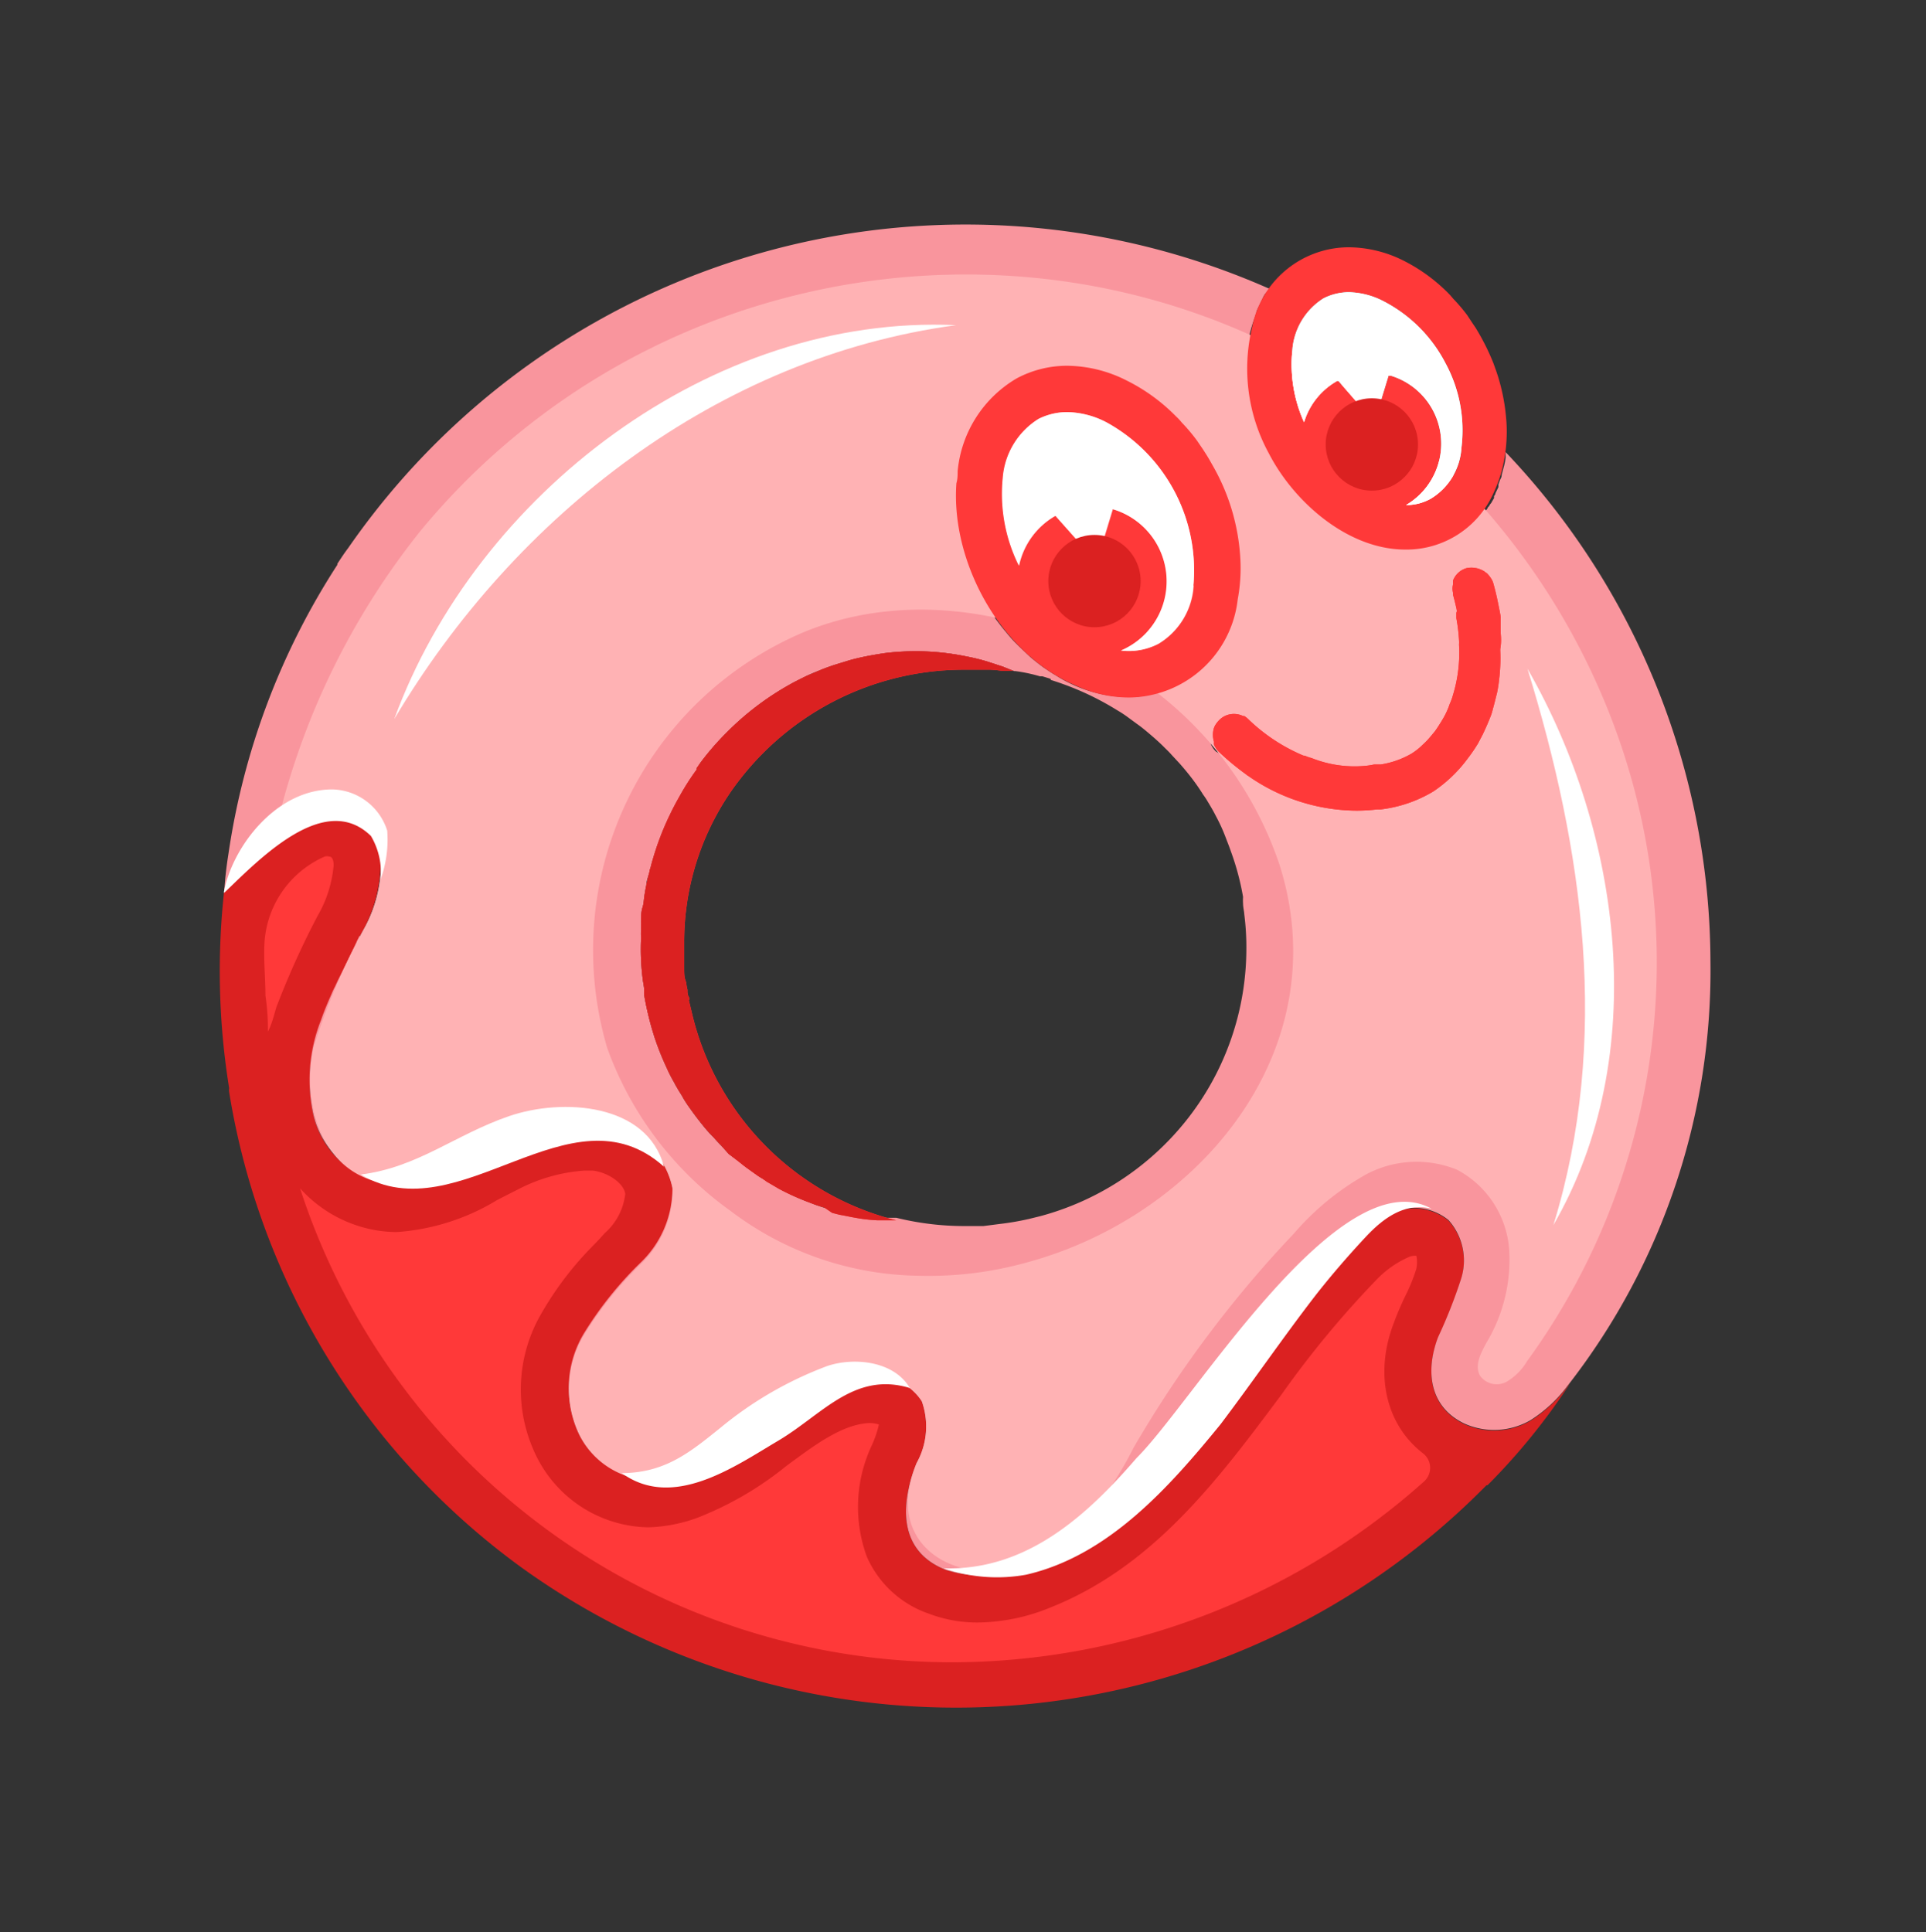
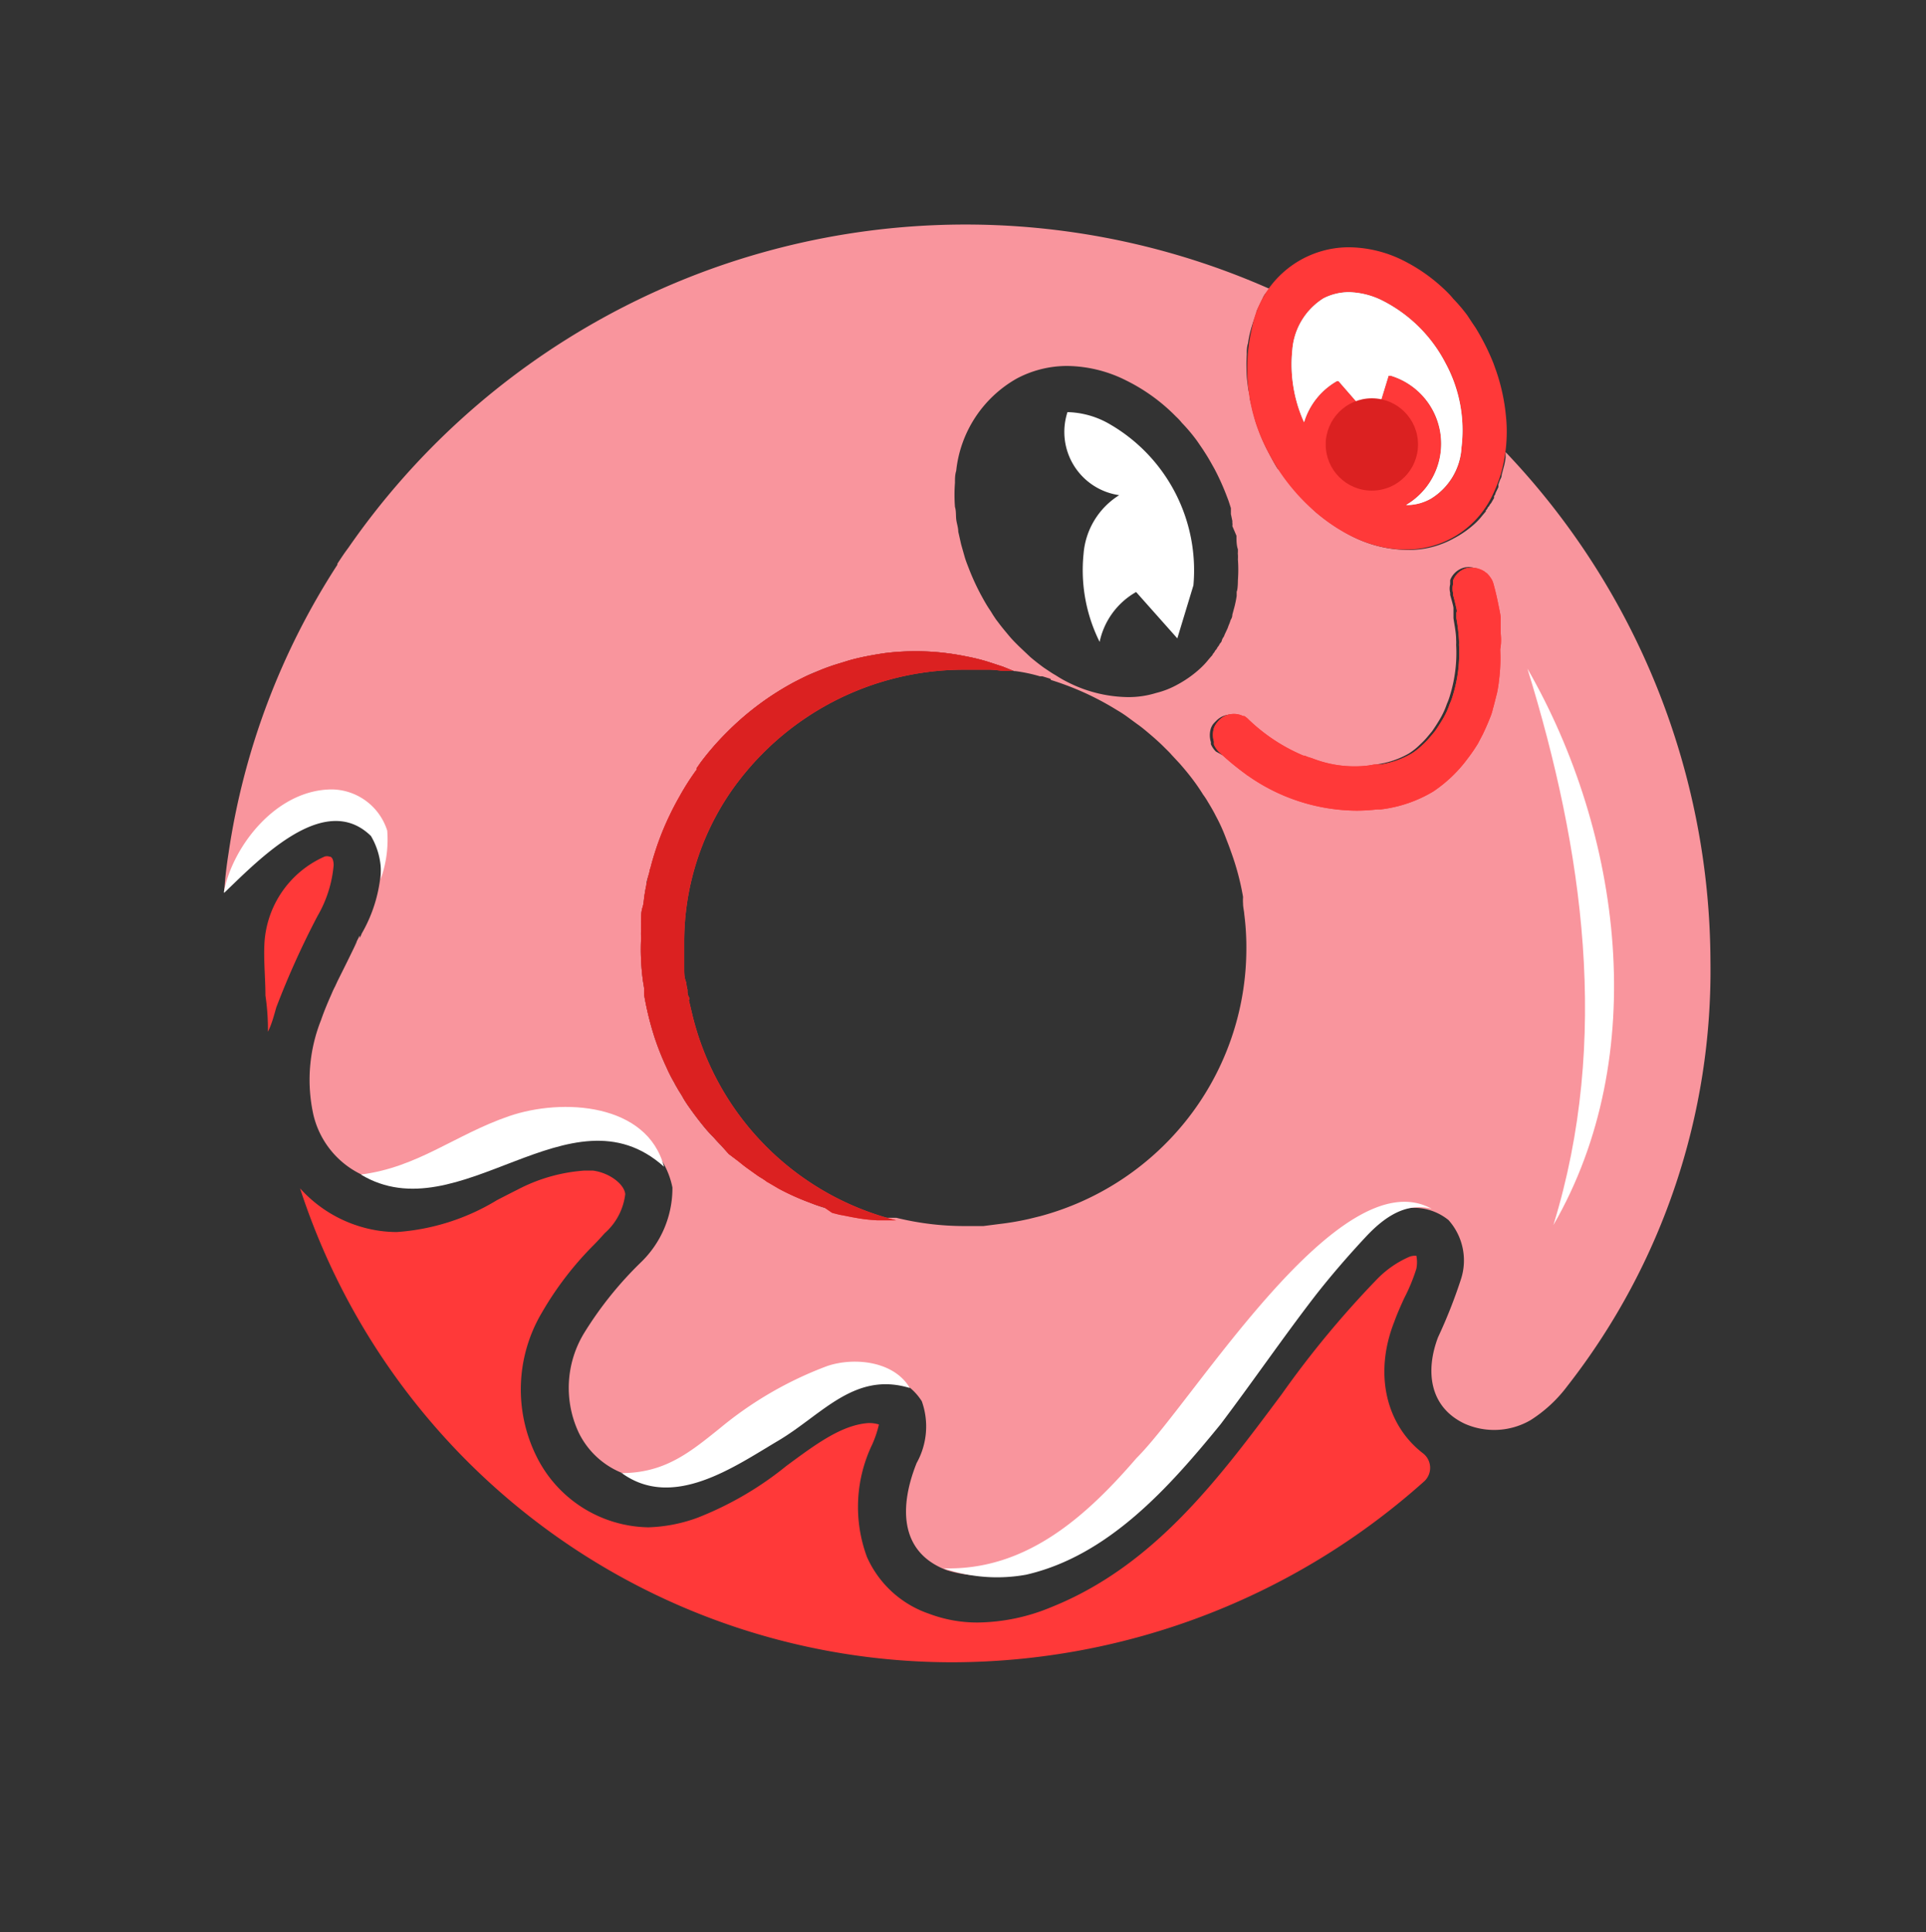
<svg xmlns="http://www.w3.org/2000/svg" viewBox="0 0 93.46 93.76">
  <rect x="0" y="0" width="93.46" height="93.76" fill="#333333" stroke="none" />
  <defs>
    <style>.cls-1{fill:#db2121;}.cls-2{fill:#ff3939;}.cls-3{fill:#f9959d;}.cls-4{fill:#ffb2b4;}.cls-5{fill:#fff;}</style>
  </defs>
  <g id="SIMBOL">
-     <path class="cls-1" d="M76.18,67.15a30.92,30.92,0,0,1-4,4.93s0,0-.05,0a36.09,36.09,0,0,1-46.81,4A35.52,35.52,0,0,1,11.12,53a.58.58,0,0,1,0-.19,35.71,35.71,0,0,1-.26-9.41h0a.19.19,0,0,1,0-.07,1.06,1.06,0,0,1,.12-.2,8.13,8.13,0,0,1,.72-.72c.37-.41.72-.85,1.09-1.27a6,6,0,0,1,2.06-1.62,2.69,2.69,0,0,1,2.53.11,2.2,2.2,0,0,1,.75.85.91.91,0,0,1,.13.26,2.88,2.88,0,0,1,.21.84,4.63,4.63,0,0,1,0,.91,5.28,5.28,0,0,0,0-.55,7.07,7.07,0,0,1-.95,3.39h0l0,0a.41.41,0,0,1-.05.09c-.08.18-.17.34-.26.51l.13-.23-.18.36-.39.81c-.09.17-.18.35-.26.53a.41.41,0,0,0-.05.09c-.13.26-.25.52-.35.77-.19.43-.37.85-.52,1.29a7.84,7.84,0,0,0-.37,4.61,4.31,4.31,0,0,0,3.52,3.26c1.9.28,3.81-1.06,5.48-1.82a9,9,0,0,1,4.91-1.07,3.93,3.93,0,0,1,3.51,3.15,5,5,0,0,1-1.54,3.64,17.77,17.77,0,0,0-2.75,3.43,5.12,5.12,0,0,0-.26,4.82,4,4,0,0,0,3.48,2.25,5.26,5.26,0,0,0,1.61-.34c3.13-1.08,5.5-4.48,8.89-4.71A2.79,2.79,0,0,1,44.73,68a3.64,3.64,0,0,1-.25,3c-.8,2-.91,4.3,1.46,5.2a5.86,5.86,0,0,0,4.23-.3C57,73.19,60.24,65.37,65.24,60.51a7,7,0,0,1,2.34-1.66,2.67,2.67,0,0,1,2.71.39,2.94,2.94,0,0,1,.61,2.85,24.62,24.62,0,0,1-1.12,2.84c-.61,1.61-.44,3.37,1.29,4.19a3.52,3.52,0,0,0,3.2-.17,6.73,6.73,0,0,0,1.79-1.66l.07-.09Z" />
    <path class="cls-2" d="M46.25,80.67a33.29,33.29,0,0,1-31.69-23,6.41,6.41,0,0,0,3.85,2.06,6.07,6.07,0,0,0,.85.06,10.77,10.77,0,0,0,4.86-1.55c.35-.18.7-.36,1-.51a8.21,8.21,0,0,1,3.21-.92l.45,0c.77.1,1.51.64,1.56,1.14a3,3,0,0,1-1,1.9c-.17.19-.35.39-.54.58a15.85,15.85,0,0,0-2.51,3.28,7.31,7.31,0,0,0-.27,6.94,6.17,6.17,0,0,0,5.44,3.47,7.53,7.53,0,0,0,2.4-.47,16.19,16.19,0,0,0,4.3-2.51c1.45-1.07,2.7-2,4-2.08h0a1.59,1.59,0,0,1,.49.07,5.09,5.09,0,0,1-.34,1,7,7,0,0,0-.24,5.43,5.09,5.09,0,0,0,3,2.75,6.61,6.61,0,0,0,2.37.43A9.51,9.51,0,0,0,51,78c5-2,8.14-6.24,11.19-10.33a47.41,47.41,0,0,1,4.61-5.57A4.93,4.93,0,0,1,68.37,61a.77.77,0,0,1,.3-.06h.06a1.63,1.63,0,0,1,0,.63A8.77,8.77,0,0,1,68.14,63c-.17.37-.34.75-.48,1.14-1,2.53-.4,5,1.38,6.38a.89.89,0,0,1,.08,1.36A34.42,34.42,0,0,1,46.25,80.67ZM13,50.07a10.92,10.92,0,0,0-.12-1.76c0-.83-.09-1.67-.05-2.5a4.9,4.9,0,0,1,2.92-4.24.37.37,0,0,1,.23,0c.17,0,.21.25.21.42a5.91,5.91,0,0,1-.78,2.46,40.94,40.94,0,0,0-2,4.43C13.3,49.25,13.2,49.68,13,50.07Z" />
    <path id="glaze" class="cls-3" d="M73.06,21.94a.56.56,0,0,1,0,.07l0,.19a3,3,0,0,1-.1.5l-.09.34c0,.13-.06.2-.08.25l-.08.22,0,.13-.14.29a.23.23,0,0,1-.07.14l0,.1-.1.17a.45.45,0,0,1-.1.14.33.33,0,0,1-.1.14.36.36,0,0,1-.1.15.17.17,0,0,1,0,.05l-.06.07-.11.13a3.07,3.07,0,0,1-.37.4,4.87,4.87,0,0,1-1,.7,4.51,4.51,0,0,1-2.23.57A6.07,6.07,0,0,1,65.56,26a4.66,4.66,0,0,1-.47-.27l-.1-.06c-.12-.06-.24-.15-.35-.22l-.16-.11c-.24-.17-.42-.32-.6-.46l-.51-.49-.12-.13a3.46,3.46,0,0,1-.36-.39c-.14-.16-.28-.34-.41-.51l-.08-.13s-.2-.26-.27-.38L62,22.75c-.14-.21-.25-.43-.37-.65a9.51,9.51,0,0,1-.5-1.07c-.07-.19-.14-.37-.2-.56l-.15-.55-.13-.56c0-.2-.07-.38-.09-.56s-.05-.37-.06-.54a9.48,9.48,0,0,1,0-1.07c0-.18,0-.35.06-.53a4.67,4.67,0,0,1,.14-.67h0c.06-.22.13-.43.21-.64v0a.85.85,0,0,1,.06-.17.14.14,0,0,1,0-.06,3.13,3.13,0,0,1,.15-.32l.15-.32h0a1,1,0,0,1,.13-.23l.21-.23h0A36.43,36.43,0,0,0,16.9,26.59c-.19.25-.36.51-.53.77,0,0,0,0,0,.05a35.07,35.07,0,0,0-5.28,14,0,0,0,0,0,0,0c-.09.56-.16,1.14-.2,1.72a2.11,2.11,0,0,0,0,.25.19.19,0,0,1,0-.07,1.06,1.06,0,0,1,.12-.2,8.13,8.13,0,0,1,.72-.72c.37-.41.72-.85,1.09-1.27.14-.16.29-.32.45-.47a5.06,5.06,0,0,1,1.61-1.15,2.69,2.69,0,0,1,2.53.11,2.2,2.2,0,0,1,.75.85.91.91,0,0,1,.13.26,2.88,2.88,0,0,1,.21.84c0,.12,0,.24,0,.36a7.07,7.07,0,0,1-.95,3.39h0a1,1,0,0,1-.1.21l0,0a.61.61,0,0,0,0-.12c-.08.18-.17.34-.26.51l.13-.23a.61.61,0,0,1-.05.12,0,0,0,0,1,0,0c-.29.61-.59,1.21-.89,1.81l-.12.26a3.54,3.54,0,0,0-.16.34c-.19.43-.37.85-.52,1.29a7.84,7.84,0,0,0-.37,4.61,4.31,4.31,0,0,0,3.52,3.26c1.9.28,3.81-1.06,5.48-1.82a9,9,0,0,1,4.91-1.07,3.93,3.93,0,0,1,3.51,3.15,5,5,0,0,1-1.54,3.64,17.77,17.77,0,0,0-2.75,3.43,5.12,5.12,0,0,0-.26,4.82,4,4,0,0,0,3.48,2.25,5.26,5.26,0,0,0,1.61-.34c3.13-1.08,5.5-4.48,8.89-4.71A2.79,2.79,0,0,1,44.73,68a3.64,3.64,0,0,1-.25,3c-.8,2-.91,4.3,1.46,5.2a5.86,5.86,0,0,0,4.23-.3,12.39,12.39,0,0,0,1.17-.54c6-3.12,9.2-10.31,13.9-14.88a7,7,0,0,1,2.34-1.66,2.67,2.67,0,0,1,2.71.39,2.94,2.94,0,0,1,.61,2.85,24.62,24.62,0,0,1-1.12,2.84c-.61,1.61-.44,3.37,1.29,4.19a3.52,3.52,0,0,0,3.2-.17,6.73,6.73,0,0,0,1.79-1.66l.07-.09A32.74,32.74,0,0,0,83,46.65,36,36,0,0,0,73.06,21.94ZM63.15,36.7h0l0,0,.06,0a2,2,0,0,0,.34.12,5.6,5.6,0,0,0,2.56.38,3.54,3.54,0,0,0,.47-.07h.06l.26-.05h0a4.28,4.28,0,0,0,1.46-.51,3.18,3.18,0,0,0,.55-.44,3.72,3.72,0,0,0,.38-.4l.2-.24c.12-.17.25-.37.38-.59a3.87,3.87,0,0,0,.34-.74,2.86,2.86,0,0,0,.15-.41,7,7,0,0,0,.3-2.46,1.64,1.64,0,0,0,0-.22c0-.36-.08-.72-.13-1.07,0-.08,0-.16,0-.24s0-.17,0-.25-.1-.43-.16-.64c0,0,0-.06,0-.1a.81.81,0,0,1,0-.41l0-.1,0-.11a0,0,0,0,1,0,0h0a1,1,0,0,1,.66-.6h0a.91.91,0,0,1,.46,0,1.15,1.15,0,0,1,.31.11.57.57,0,0,1,.16.11.16.16,0,0,1,.08.06,1.15,1.15,0,0,1,.14.17.89.89,0,0,1,.15.31c.09.32.16.62.22.92s.09.48.13.72,0,.23,0,.33l0,.33a.2.2,0,0,1,0,.07v0c0,.24,0,.46.05.68v.07a8.53,8.53,0,0,1-.06,1.45v0s0,0,0,0a6.17,6.17,0,0,1-.1.62s0,0,0,0c-.07.27-.13.53-.2.77a2.29,2.29,0,0,1-.08.28s0,0,0,0v0c-.13.34-.27.66-.41,1l-.23.44a7.69,7.69,0,0,1-.5.73,6.73,6.73,0,0,1-1.67,1.6,6.43,6.43,0,0,1-2.55.87H67l-.19,0a8.74,8.74,0,0,1-1,.06,9.26,9.26,0,0,1-5.28-1.7l0,0a.18.18,0,0,1-.07,0l0,0h0a13.72,13.72,0,0,1-1.08-.87L59,36.47a1.15,1.15,0,0,1-.24-.35,0,0,0,0,1,0,0h0a.54.54,0,0,1,0-.1,1.13,1.13,0,0,1,0-.68.87.87,0,0,1,.1-.19A1.53,1.53,0,0,1,59,35a1,1,0,0,1,1.18-.22l.06,0h0l0,0h0a1.09,1.09,0,0,1,.17.13A8.71,8.71,0,0,0,63.15,36.7ZM47.72,59.5c-.3,0-.61,0-.92,0a13.81,13.81,0,0,1-3.3-.4h-.13l-.74,0a8.36,8.36,0,0,1-.86-.09l-.34-.06-.35-.07h0l0,0-.27-.05-.35-.09h0l-.36-.1a6.59,6.59,0,0,1-.71-.24,11.83,11.83,0,0,1-1.5-.67l-.51-.3a.41.41,0,0,1-.11-.07l-.2-.12-.2-.12-.24-.17-.25-.18c-.16-.11-.32-.24-.48-.37L35.36,56,35,55.6c-.13-.13-.26-.27-.38-.41a6.11,6.11,0,0,1-.43-.47h0c-.28-.34-.56-.71-.83-1.1-.08-.12-.16-.24-.23-.37s-.19-.3-.27-.45l-.09-.15-.06-.12a7.11,7.11,0,0,1-.37-.73,13.3,13.3,0,0,1-.57-1.43,14.89,14.89,0,0,1-.51-2.07,1.6,1.6,0,0,1,0-.23c0-.18-.05-.36-.07-.54a11.46,11.46,0,0,1-.08-2,2.81,2.81,0,0,1,0-.41,2.64,2.64,0,0,1,0-.28.66.66,0,0,1,0-.14c0-.22,0-.44.07-.66s.06-.41.1-.62a3.39,3.39,0,0,1,.08-.44c0-.21.09-.43.15-.64a1,1,0,0,1,.06-.23c.07-.29.16-.58.25-.86a13.66,13.66,0,0,1,.72-1.77c.14-.29.29-.57.45-.85a12.11,12.11,0,0,1,.82-1.28l0-.07L34,37a13.36,13.36,0,0,1,1.26-1.45,13.77,13.77,0,0,1,3.1-2.35c.25-.14.5-.26.74-.38s.53-.23.8-.34.54-.2.81-.28.44-.14.67-.2c.5-.13,1-.22,1.53-.3a12.16,12.16,0,0,1,4,.16,9.12,9.12,0,0,1,1.17.3l.58.19.56.22h.06a7.73,7.73,0,0,1,1.18.25l.12,0,.39.12L51,33a14.29,14.29,0,0,1,1.54.58h0a13.82,13.82,0,0,1,1.66.88,5.66,5.66,0,0,1,.48.31h0l.49.36c.23.16.43.33.63.5s.45.39.65.59.28.27.41.42l.39.42c.21.24.41.48.6.73s.37.51.53.77a3.5,3.5,0,0,1,.23.35c.14.23.27.45.39.69a8.31,8.31,0,0,1,.46,1c.09.24.19.48.27.72a12.62,12.62,0,0,1,.59,2.21,2.21,2.21,0,0,0,0,.33.11.11,0,0,0,0,0c0,.17.05.35.06.52a12.47,12.47,0,0,1,.1,1.62,13.41,13.41,0,0,1-3,8.48l0,0a13.54,13.54,0,0,1-7,4.54l-.57.14a13.39,13.39,0,0,1-1.41.24Zm1.62-41.13a5.2,5.2,0,0,1,2.45-.61,6.5,6.5,0,0,1,2.87.71,8.91,8.91,0,0,1,2.41,1.75,2.68,2.68,0,0,1,.28.3,8.36,8.36,0,0,1,.74.88l.28.41.16.25c.14.22.27.46.4.69a11.71,11.71,0,0,1,.55,1.2c.08.21.13.33.17.46l.08.25,0,0v.09l0,.13,0,.07.07.33,0,.09a.47.47,0,0,1,0,.16L60,26l0,0,0,.07h0s0,0,0,.05,0,.35.07.54v.14a.37.37,0,0,0,0,.11,2.09,2.09,0,0,1,0,.24,6.81,6.81,0,0,1,0,1s0,.47-.06.56l0,.21a5.17,5.17,0,0,1-.11.54l-.1.37c0,.15-.07.22-.09.28a1.82,1.82,0,0,1-.09.24l-.05.14-.15.32a.37.37,0,0,1-.08.15l-.05.11c0,.08-.08.14-.11.19a.49.49,0,0,1-.1.15.41.41,0,0,1-.11.16.55.55,0,0,1-.11.16.33.33,0,0,1-.09.13l-.12.14a3.75,3.75,0,0,1-.41.44,5.39,5.39,0,0,1-1.08.77,4.19,4.19,0,0,1-1.06.42,4.52,4.52,0,0,1-1.38.2,6.61,6.61,0,0,1-2.88-.71,5.54,5.54,0,0,1-.52-.29l-.11-.07c-.13-.07-.26-.16-.38-.24l-.18-.12c-.26-.19-.46-.35-.65-.51l-.56-.53-.14-.14a5.57,5.57,0,0,1-.39-.43c-.15-.18-.31-.37-.45-.56l-.13-.17-.14-.21-.11-.18-.1-.15c-.15-.23-.28-.47-.41-.71a11.5,11.5,0,0,1-.54-1.18c-.08-.21-.16-.4-.22-.61l-.17-.6-.14-.62c0-.21-.08-.41-.1-.61s0-.4-.06-.59a7.58,7.58,0,0,1,0-1.17c0-.2,0-.39.06-.58A5.85,5.85,0,0,1,49.34,18.37ZM30.29,54.86,30,54.75l-.14,0-.15,0a5.18,5.18,0,0,0-1.36-.18h.24l.28,0,.46.06A3.42,3.42,0,0,1,30.6,55Z" />
-     <path class="cls-4" d="M78.65,36.13a34,34,0,0,0-8.07-13c-14.1-14.18-37.47-12.7-50.14,2.59a36.25,36.25,0,0,0-7.08,14.66c1-.68,2.16-1.39,3.32-1.07a2.75,2.75,0,0,1,1.81,2.52A6.53,6.53,0,0,1,17.7,45a31.81,31.81,0,0,0-2.46,5.74c-.64,2.75.32,6.23,3.5,6.7,1.9.28,3.81-1.06,5.48-1.82a9,9,0,0,1,4.91-1.07,3.93,3.93,0,0,1,3.51,3.15,5,5,0,0,1-1.54,3.64,17.77,17.77,0,0,0-2.75,3.43,5.12,5.12,0,0,0-.26,4.82,4,4,0,0,0,3.48,2.25,5.26,5.26,0,0,0,1.61-.34c3.13-1.08,5.5-4.48,8.89-4.71A2.79,2.79,0,0,1,44.73,68a3.64,3.64,0,0,1-.25,3c-2.08,5,4,6.8,7.28,3.8A17.94,17.94,0,0,0,55,70.27a55.76,55.76,0,0,1,7.79-10.41A13,13,0,0,1,66.28,57a5.19,5.19,0,0,1,4.43-.23,4.78,4.78,0,0,1,2.52,3.83,7.83,7.83,0,0,1-1.11,4.58c-.27.5-.59,1.11-.29,1.6a1,1,0,0,0,1.27.28,2.82,2.82,0,0,0,1-1A32.9,32.9,0,0,0,78.65,36.13ZM49.85,61.26a17.75,17.75,0,0,1-5.33.65,15.41,15.41,0,0,1-9.05-3.13,16.66,16.66,0,0,1-6-7.91A16.76,16.76,0,0,1,39,30.68c5.23-2.16,11.39-.95,16,2.12A17.67,17.67,0,0,1,62.1,42C64.92,51,58.17,59,49.85,61.26Z" />
    <g id="eye1">
-       <path class="cls-2" d="M58.93,22.74c-.13-.23-.26-.47-.4-.69l-.16-.25-.28-.41a8.36,8.36,0,0,0-.74-.88,2.68,2.68,0,0,0-.28-.3,8.91,8.91,0,0,0-2.41-1.75,6.5,6.5,0,0,0-2.87-.71,5.2,5.2,0,0,0-2.45.61,5.85,5.85,0,0,0-2.87,4.51c0,.19,0,.38-.06.58-.28,3.84,2.16,8.28,5.77,9.81a6.11,6.11,0,0,0,2.62.59,5.36,5.36,0,0,0,5.26-4.76,8.21,8.21,0,0,0,.13-1.93A10.18,10.18,0,0,0,58.93,22.74Zm-1,5.67a3.53,3.53,0,0,1-1.7,2.83,3.11,3.11,0,0,1-1.82.33,3.65,3.65,0,0,0-.4-6.86l-.78,2.57-2-2.25a3.65,3.65,0,0,0-1.77,2.42,7.8,7.8,0,0,1-.78-4.27,3.7,3.7,0,0,1,1.73-2.85A3.1,3.1,0,0,1,51.8,20a4.28,4.28,0,0,1,1.9.5,8.19,8.19,0,0,1,4.21,7.92Z" />
-       <path class="cls-5" d="M57.91,28.41a3.53,3.53,0,0,1-1.7,2.83,3.11,3.11,0,0,1-1.82.33,3.65,3.65,0,0,0-.4-6.86l-.78,2.57-2-2.25a3.65,3.65,0,0,0-1.77,2.42,7.8,7.8,0,0,1-.78-4.27,3.7,3.7,0,0,1,1.73-2.85A3.1,3.1,0,0,1,51.8,20a4.28,4.28,0,0,1,1.9.5,8.19,8.19,0,0,1,4.21,7.92Z" />
+       <path class="cls-5" d="M57.91,28.41l-.78,2.57-2-2.25a3.65,3.65,0,0,0-1.77,2.42,7.8,7.8,0,0,1-.78-4.27,3.7,3.7,0,0,1,1.73-2.85A3.1,3.1,0,0,1,51.8,20a4.28,4.28,0,0,1,1.9.5,8.19,8.19,0,0,1,4.21,7.92Z" />
    </g>
    <path class="cls-2" d="M49.17,32.56l-.27,0a1.86,1.86,0,0,0-.26,0,5.16,5.16,0,0,0-.58-.06c-.2,0-.4,0-.6,0h-.6a13.77,13.77,0,0,0-11.45,6,12.88,12.88,0,0,0-2.21,7.22c0,.4,0,.79,0,1.18s0,.53.1.78a2,2,0,0,0,.06.35c0,.12,0,.24.07.36s0,.1,0,.16l.12.5a13.58,13.58,0,0,0,9.93,10.17h-.19l-.74,0a8.36,8.36,0,0,1-.86-.09l-.34-.06-.35-.07h0l0,0-.27-.05-.35-.09h0L40,58.6a6.59,6.59,0,0,1-.71-.24,11.83,11.83,0,0,1-1.5-.67l-.51-.3a.41.41,0,0,1-.11-.07L37,57.2l-.2-.12-.24-.17-.25-.18c-.16-.11-.32-.24-.48-.37L35.36,56,35,55.59c-.13-.13-.26-.27-.38-.41a6.11,6.11,0,0,1-.43-.47h0c-.28-.34-.56-.71-.83-1.1-.08-.12-.16-.24-.23-.37s-.19-.3-.27-.45a1.09,1.09,0,0,1-.08-.15l-.07-.12a7.11,7.11,0,0,1-.37-.73,13.3,13.3,0,0,1-.57-1.43,14.89,14.89,0,0,1-.51-2.07,1.6,1.6,0,0,1,0-.23c0-.18-.05-.36-.07-.54a11.46,11.46,0,0,1-.08-2,2.81,2.81,0,0,1,0-.41,2.64,2.64,0,0,1,0-.28.66.66,0,0,1,0-.14c0-.22,0-.44.07-.66s.06-.41.1-.62.05-.29.08-.44.09-.43.15-.64a1,1,0,0,1,.06-.23c.07-.29.16-.58.25-.86a13.66,13.66,0,0,1,.72-1.77c.14-.29.29-.57.45-.85a12.11,12.11,0,0,1,.82-1.28l0-.07L34,37a13.36,13.36,0,0,1,1.26-1.45,13.77,13.77,0,0,1,3.1-2.35c.25-.14.5-.26.74-.38l.8-.34c.27-.1.54-.2.81-.28s.44-.14.67-.2c.5-.13,1-.22,1.53-.3a12.16,12.16,0,0,1,4,.16,9.12,9.12,0,0,1,1.17.3l.58.19Z" />
    <path class="cls-1" d="M49.17,32.56l-.27,0a1.86,1.86,0,0,0-.26,0,5.16,5.16,0,0,0-.58-.06c-.2,0-.4,0-.6,0h-.6a13.77,13.77,0,0,0-11.45,6,12.88,12.88,0,0,0-2.21,7.22c0,.4,0,.79,0,1.18s0,.53.1.78a2,2,0,0,0,.06.35c0,.12,0,.24.07.36s0,.1,0,.16l.12.5a13.58,13.58,0,0,0,9.93,10.17h-.19l-.74,0a8.36,8.36,0,0,1-.86-.09l-.34-.06-.35-.07h0l0,0-.27-.05-.35-.09h0L40,58.6a6.59,6.59,0,0,1-.71-.24,11.83,11.83,0,0,1-1.5-.67l-.51-.3a.41.41,0,0,1-.11-.07L37,57.2l-.2-.12-.24-.17-.25-.18c-.16-.11-.32-.24-.48-.37L35.36,56,35,55.59c-.13-.13-.26-.27-.38-.41a6.11,6.11,0,0,1-.43-.47h0c-.28-.34-.56-.71-.83-1.1-.08-.12-.16-.24-.23-.37s-.19-.3-.27-.45a1.09,1.09,0,0,1-.08-.15l-.07-.12a7.11,7.11,0,0,1-.37-.73,13.3,13.3,0,0,1-.57-1.43,14.89,14.89,0,0,1-.51-2.07,1.6,1.6,0,0,1,0-.23c0-.18-.05-.36-.07-.54a11.46,11.46,0,0,1-.08-2,2.81,2.81,0,0,1,0-.41,2.64,2.64,0,0,1,0-.28.66.66,0,0,1,0-.14c0-.22,0-.44.07-.66s.06-.41.1-.62.05-.29.08-.44.09-.43.15-.64a1,1,0,0,1,.06-.23c.07-.29.16-.58.25-.86a13.66,13.66,0,0,1,.72-1.77c.14-.29.29-.57.45-.85a12.11,12.11,0,0,1,.82-1.28l0-.07L34,37a13.36,13.36,0,0,1,1.26-1.45,13.77,13.77,0,0,1,3.1-2.35c.25-.14.5-.26.74-.38l.8-.34c.27-.1.54-.2.81-.28s.44-.14.67-.2c.5-.13,1-.22,1.53-.3a12.16,12.16,0,0,1,4,.16,9.12,9.12,0,0,1,1.17.3l.58.19Z" />
    <path class="cls-2" d="M72.82,30.7v0a.2.2,0,0,0,0-.07l0-.33c0-.1,0-.22,0-.33s-.08-.47-.13-.72-.13-.6-.22-.92a.89.89,0,0,0-.15-.31,1.15,1.15,0,0,0-.14-.17.16.16,0,0,0-.08-.06.57.57,0,0,0-.16-.11,1.15,1.15,0,0,0-.31-.11,1.19,1.19,0,0,0-.46,0h0a1,1,0,0,0-.66.6h0a.41.41,0,0,0,0,.09l0,.1a.81.81,0,0,0,0,.41s0,.06,0,.1c.06.21.11.42.16.64s0,.16,0,.25,0,.16,0,.24a8.64,8.64,0,0,1,.13,1.07,1.64,1.64,0,0,1,0,.22,7,7,0,0,1-.3,2.46,2.86,2.86,0,0,1-.15.41,3.87,3.87,0,0,1-.34.74c-.13.22-.26.42-.38.59l-.2.24a3.72,3.72,0,0,1-.38.4,3.18,3.18,0,0,1-.55.44A4.28,4.28,0,0,1,67,37.1h0l-.26,0h-.06a3.54,3.54,0,0,1-.47.07,5.6,5.6,0,0,1-2.56-.38,2,2,0,0,1-.34-.12l-.06,0,0,0h0a8.71,8.71,0,0,1-2.7-1.79,1.09,1.09,0,0,0-.17-.13h0l0,0h0l-.06,0a1,1,0,0,0-1.18.22,1.53,1.53,0,0,0-.13.16.87.87,0,0,0-.1.19,1.13,1.13,0,0,0,0,.68.48.48,0,0,0,0,.14,1.15,1.15,0,0,0,.24.35,12.89,12.89,0,0,0,1.33,1.1h0l0,0a.18.18,0,0,0,.07.05l0,0a9.26,9.26,0,0,0,5.28,1.7,8.74,8.74,0,0,0,1-.06l.19,0H67a6.43,6.43,0,0,0,2.55-.87,6.73,6.73,0,0,0,1.67-1.6,7.69,7.69,0,0,0,.5-.73l.23-.44c.14-.29.28-.61.41-.95v0s0,0,0,0v0a2.29,2.29,0,0,0,.08-.28c.07-.24.13-.5.2-.77,0,0,0,0,0,0a6.17,6.17,0,0,0,.1-.62s0,0,0,0v0a8.53,8.53,0,0,0,.06-1.45v-.07C72.86,31.16,72.84,30.94,72.82,30.7Z" />
    <path class="cls-2" d="M72.82,30.7v0a.2.2,0,0,0,0-.07l0-.33c0-.1,0-.22,0-.33s-.08-.47-.13-.72-.13-.6-.22-.92a.89.89,0,0,0-.15-.31,1.15,1.15,0,0,0-.14-.17.16.16,0,0,0-.08-.06.57.57,0,0,0-.16-.11,1.15,1.15,0,0,0-.31-.11,1.19,1.19,0,0,0-.46,0h0a1,1,0,0,0-.66.6h0a.41.41,0,0,0,0,.09l0,.1a.81.81,0,0,0,0,.41s0,.06,0,.1c.06.21.11.42.16.64s0,.16,0,.25,0,.16,0,.24a8.64,8.64,0,0,1,.13,1.07,1.64,1.64,0,0,1,0,.22,7,7,0,0,1-.3,2.46,2.86,2.86,0,0,1-.15.41,3.87,3.87,0,0,1-.34.74c-.13.22-.26.42-.38.59l-.2.24a3.72,3.72,0,0,1-.38.4,3.18,3.18,0,0,1-.55.44A4.28,4.28,0,0,1,67,37.1h0l-.26,0h-.06a3.54,3.54,0,0,1-.47.07,5.6,5.6,0,0,1-2.56-.38,2,2,0,0,1-.34-.12l-.06,0,0,0h0a8.71,8.71,0,0,1-2.7-1.79,1.09,1.09,0,0,0-.17-.13h0l0,0h0l-.06,0a1,1,0,0,0-1.18.22,1.53,1.53,0,0,0-.13.16.87.87,0,0,0-.1.19,1.13,1.13,0,0,0,0,.68.48.48,0,0,0,0,.14,1.15,1.15,0,0,0,.24.35,12.89,12.89,0,0,0,1.33,1.1h0l0,0a.18.18,0,0,0,.07.05l0,0a9.26,9.26,0,0,0,5.28,1.7,8.74,8.74,0,0,0,1-.06l.19,0H67a6.43,6.43,0,0,0,2.55-.87,6.73,6.73,0,0,0,1.67-1.6,7.69,7.69,0,0,0,.5-.73l.23-.44c.14-.29.28-.61.41-.95v0s0,0,0,0v0a2.29,2.29,0,0,0,.08-.28c.07-.24.13-.5.2-.77,0,0,0,0,0,0a6.17,6.17,0,0,0,.1-.62s0,0,0,0v0a8.53,8.53,0,0,0,.06-1.45v-.07C72.86,31.16,72.84,30.94,72.82,30.7Z" />
    <path class="cls-2" d="M73.09,20.35a9.5,9.5,0,0,0-.47-2.3l-.15-.42a10.81,10.81,0,0,0-.51-1.1q-.17-.32-.36-.63l-.15-.22-.25-.38a7.91,7.91,0,0,0-.68-.8,3.33,3.33,0,0,0-.25-.28,8.29,8.29,0,0,0-2.2-1.59A6,6,0,0,0,65.45,12a4.79,4.79,0,0,0-4.7,3.92A8.57,8.57,0,0,0,61.57,22c1.22,2.37,3.84,4.67,6.62,4.67A4.62,4.62,0,0,0,72.44,24a7.15,7.15,0,0,0,.39-1,7.5,7.5,0,0,0,.26-2.67ZM70.92,21.7a3.07,3.07,0,0,1-1.49,2.5,2.6,2.6,0,0,1-1.2.31,3.45,3.45,0,0,0-.75-6.28l-.1,0-.69,2.26-1.74-2-.07,0a3.44,3.44,0,0,0-1.6,2A6.81,6.81,0,0,1,62.71,17a3.25,3.25,0,0,1,1.51-2.52,2.72,2.72,0,0,1,1.23-.3,3.8,3.8,0,0,1,1.69.44,7,7,0,0,1,3,3A6.83,6.83,0,0,1,70.92,21.7Z" />
    <path class="cls-5" d="M70.92,21.7a3.11,3.11,0,0,1-1.49,2.5,2.4,2.4,0,0,1-1.2.31,3.45,3.45,0,0,0-.75-6.28l-.1,0-.69,2.26-1.74-2-.07,0a3.44,3.44,0,0,0-1.6,2A6.81,6.81,0,0,1,62.71,17a3.25,3.25,0,0,1,1.51-2.52,2.72,2.72,0,0,1,1.23-.3,3.8,3.8,0,0,1,1.69.44,7,7,0,0,1,3,3A6.83,6.83,0,0,1,70.92,21.7Z" />
    <path class="cls-5" d="M70.92,21.7a3.11,3.11,0,0,1-1.49,2.5,2.4,2.4,0,0,1-1.2.31,3.45,3.45,0,0,0-.75-6.28l-.1,0-.69,2.26-1.74-2-.07,0a3.44,3.44,0,0,0-1.6,2A6.81,6.81,0,0,1,62.71,17a3.25,3.25,0,0,1,1.51-2.52,2.72,2.72,0,0,1,1.23-.3,3.8,3.8,0,0,1,1.69.44,7,7,0,0,1,3,3A6.83,6.83,0,0,1,70.92,21.7Z" />
-     <circle class="cls-1" cx="53.11" cy="28.2" r="2.24" />
    <circle class="cls-1" cx="66.57" cy="21.57" r="2.24" />
-     <path class="cls-5" d="M19.13,34.9c4-10.93,15.39-19.66,27.26-19.12C34.85,17.34,25,25,19.13,34.9Z" />
    <path class="cls-5" d="M74.12,32.45c4.6,8,6,18.81,1.26,27,2.77-9,1.45-18.21-1.26-27Z" />
    <path class="cls-5" d="M17.51,57c2.77-.35,4.57-1.93,7.18-2.83s6.72-.63,7.53,2.45c-4.53-4.06-9.94,3.25-14.71.38Z" />
    <path class="cls-5" d="M69.47,58.66c-1.3-.33-2.36.47-3.2,1.37s-1.69,1.88-2.47,2.88c-1.54,2-3,4.13-4.58,6.22-2.45,3-5.41,6.37-9.43,7.29a7.92,7.92,0,0,1-4-.31c4,.12,6.92-2.52,9.36-5.35C57.93,68,65,56.19,69.47,58.66Z" />
    <path class="cls-5" d="M10.86,43.31c.4-2.19,2.52-5,5.26-5a2.86,2.86,0,0,1,2.67,2,5.65,5.65,0,0,1-.32,2.36A3.49,3.49,0,0,0,18,40.57c-2.23-2.18-5.36,1.07-7.1,2.74Z" />
    <path class="cls-5" d="M30.13,71.49c2.13,0,3.34-1,4.83-2.2a18,18,0,0,1,5.19-3c1.32-.44,3.24-.23,4,1.07-2.69-.82-4.26,1.3-6.39,2.56s-5.11,3.38-7.6,1.56Z" />
  </g>
</svg>